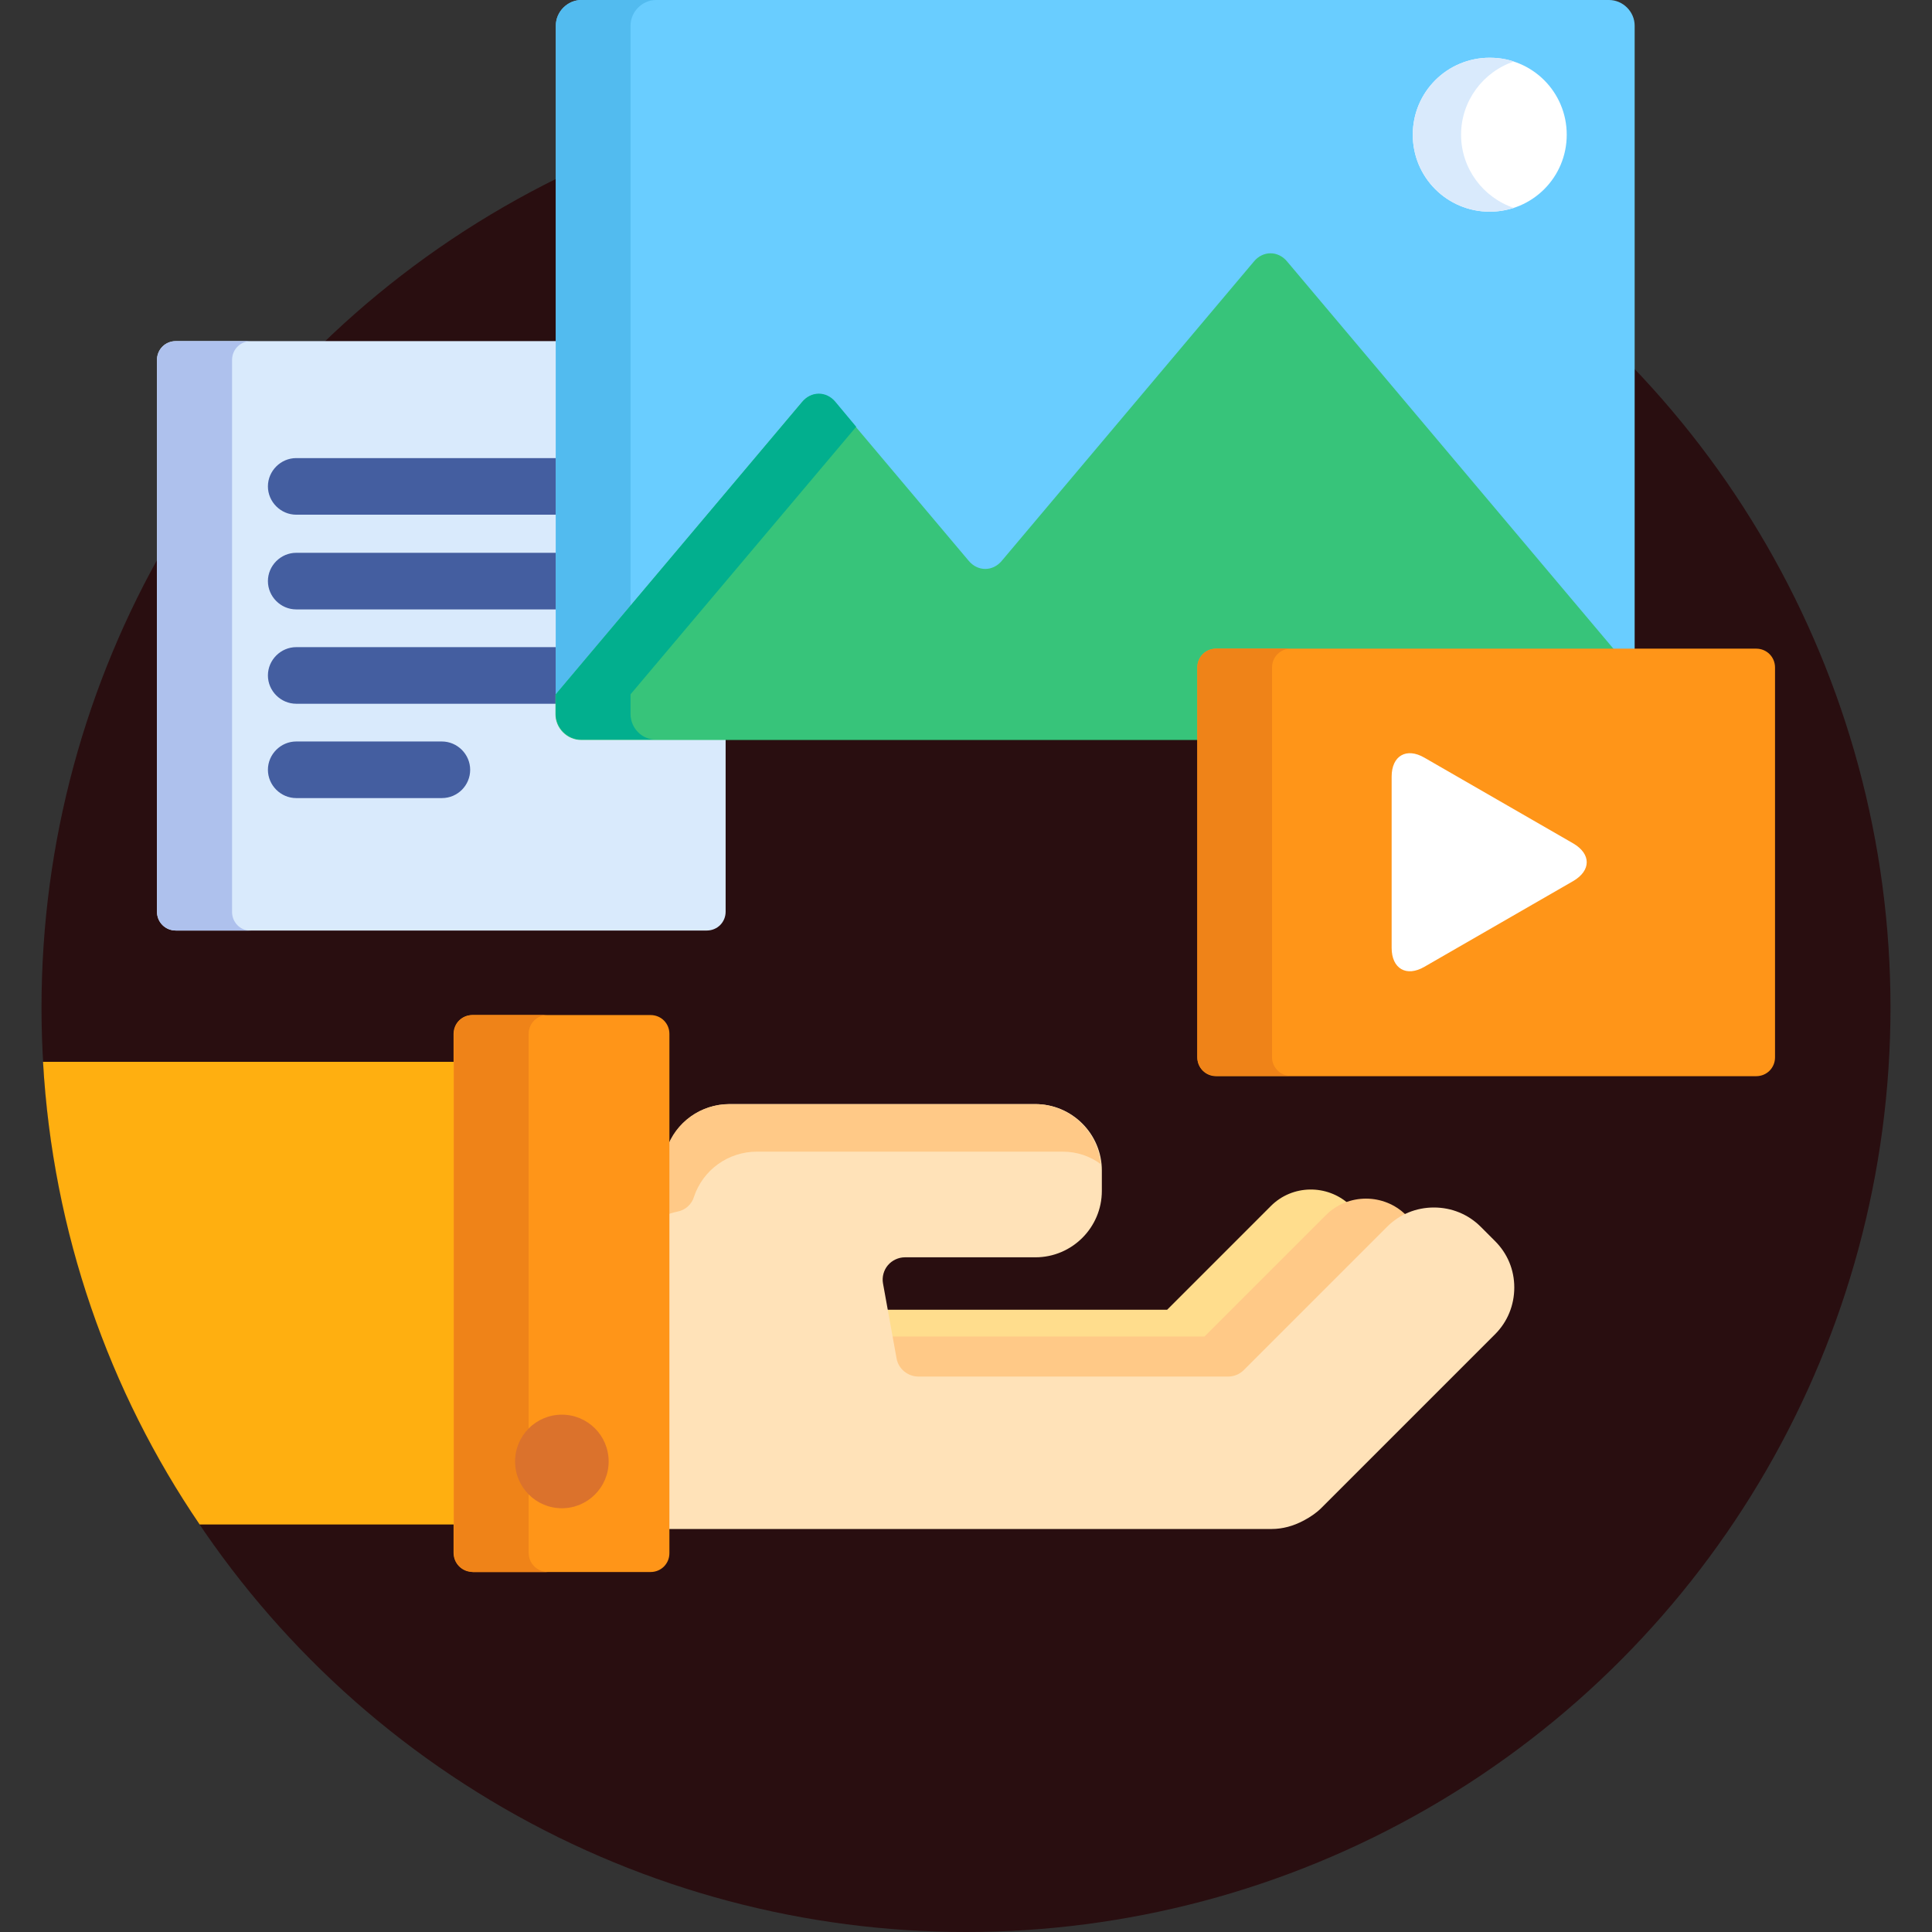
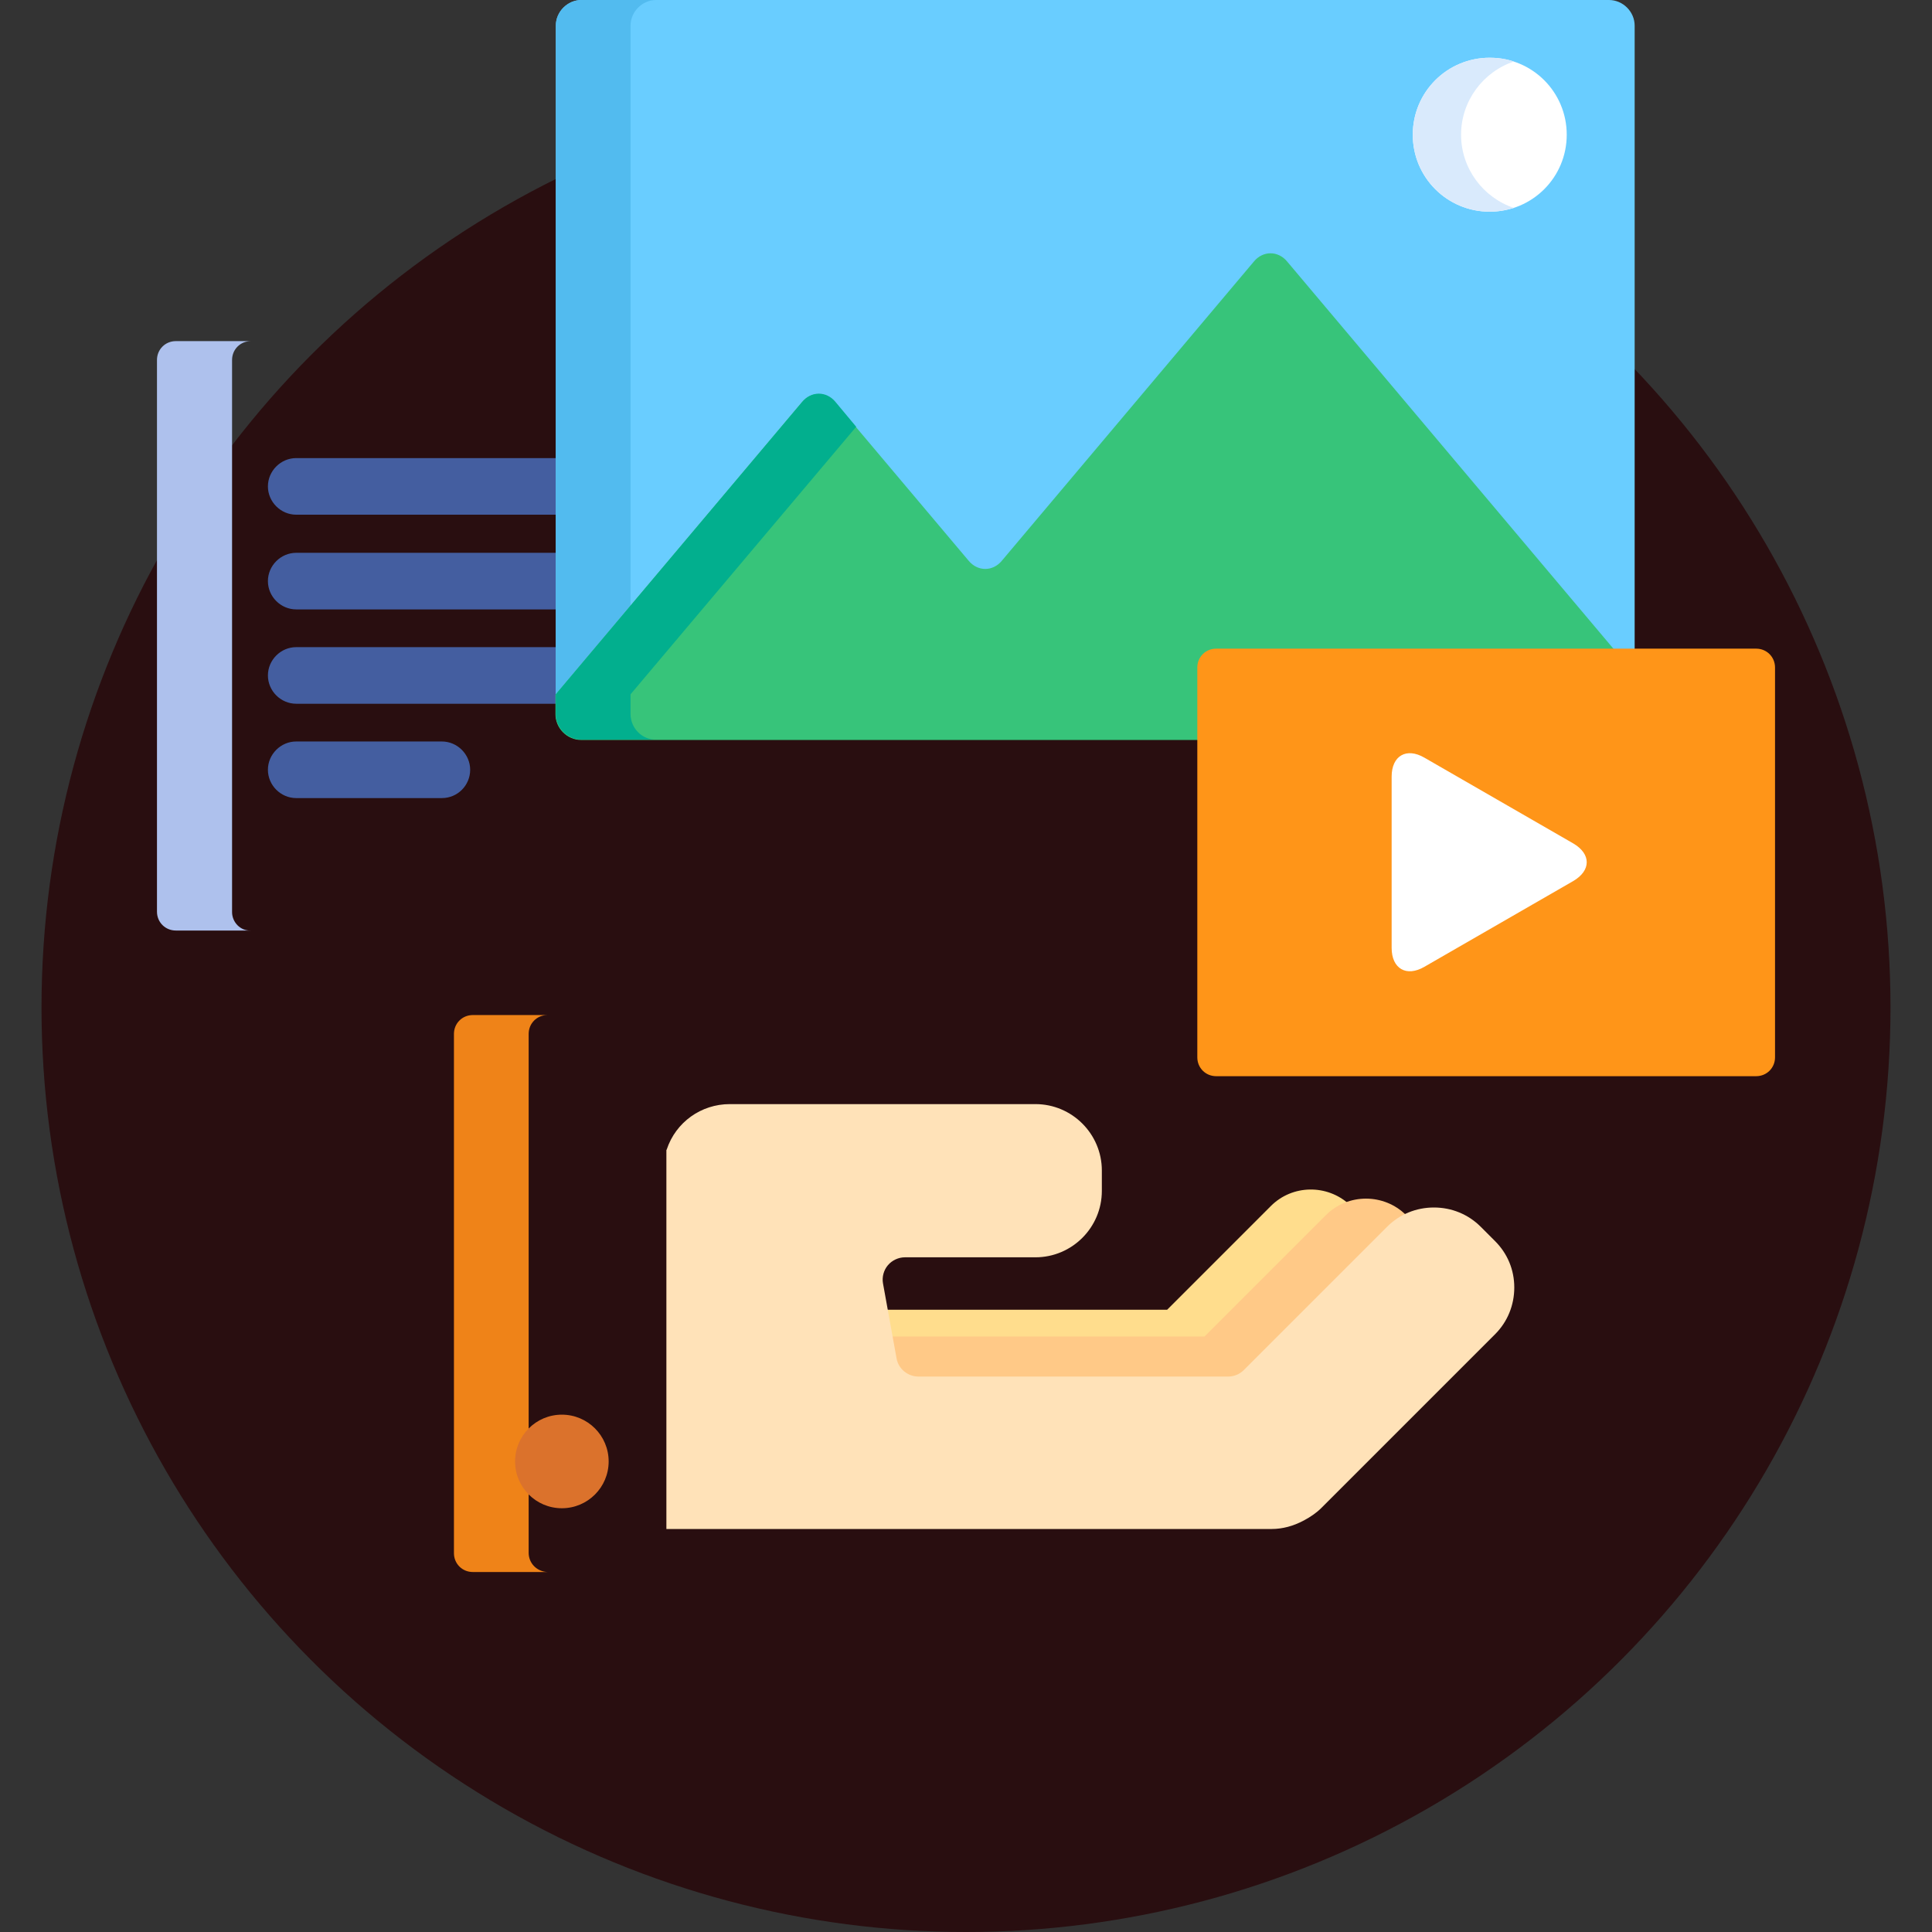
<svg xmlns="http://www.w3.org/2000/svg" version="1.1" id="Capa_1" x="0px" y="0px" viewBox="0 0 512 512" style="enable-background:new 0 0 512 512;" xml:space="preserve">
  <rect x="0" y="0" width="512" height="512" fill="#333333" stroke="none" />
  <style type="text/css">
	.st0{fill:#290E10;}
	.st1{fill:#FFDD8D;}
	.st2{fill:#FFC987;}
	.st3{fill:#FFE2B8;}
	.st4{fill:#FFAF10;}
	.st5{fill:#FF9518;}
	.st6{fill:#EF8318;}
	.st7{fill:#DB722C;}
	.st8{fill:#D9EAFC;}
	.st9{fill:#AEC1ED;}
	.st10{fill:#445EA0;}
	.st11{fill:#69CDFF;}
	.st12{fill:#52BBEF;}
	.st13{fill:#37C47A;}
	.st14{fill:#02AF8E;}
	.st15{fill:#FFFFFF;}
</style>
  <circle class="st0" cx="256" cy="267" r="245" />
  <path class="st1" d="M235.5,354.3c0.1,0.5,0.5,0.8,1,0.8h82.6c0.3,0,0.5-0.1,0.7-0.3l32.2-32.2c1.6-1.6,3.5-2.8,5.6-3.4  c-5.9-5.4-15.1-5.3-20.8,0.4l-27.5,27.5h0h-75.2L235.5,354.3z" />
  <path class="st2" d="M236.6,360.2c0.6,3.3,3.4,5.6,6.7,5.6h82.1c1.8,0,3.6-0.7,4.9-2l38-38c1.4-1.4,3-2.5,4.8-3.3l-0.5-0.5  c-5.8-5.8-15.4-5.8-21.2,0l-32.2,32.2h-83.6L236.6,360.2z" />
  <path class="st3" d="M396.2,328.9l-3.8-3.8c-3.3-3.3-7.7-5.1-12.4-5.1c-4.7,0-9.1,1.8-12.4,5.1l-38,38c-1.1,1.1-2.6,1.7-4.1,1.7  h-82.1c-2.8,0-5.3-2-5.8-4.8l-3.6-19.9c-0.3-1.7,0.2-3.5,1.3-4.8c1.1-1.3,2.8-2.1,4.5-2.1h34.6c9.7,0,17.6-7.9,17.6-17.6v-5.4  c0-9.7-7.9-17.6-17.6-17.6h-81c-7.6,0-14.3,4.8-16.7,12c0,0.1-0.1,0.1-0.1,0.2v100.4h160.4c2.9,0,5.8-0.8,8.4-2.2  c0.1,0,0.2-0.1,0.2-0.1c1.7-0.9,3.3-2,4.6-3.3l46-46c3.3-3.3,5.1-7.7,5.1-12.4S399.5,332.2,396.2,328.9z" />
-   <path class="st2" d="M274.3,292.6h-81c-7.6,0-14.3,4.8-16.7,12c0,0.1-0.1,0.1-0.1,0.2V322c1-0.4,2-0.7,3-0.9  c2.1-0.4,3.8-1.9,4.4-3.9c2.4-7.2,9.1-12,16.7-12h81c3.8,0,7.3,1.2,10.1,3.3C290.9,299.6,283.4,292.6,274.3,292.6z" />
-   <path class="st4" d="M121.2,281.4H11.4c2.6,45.3,17.5,87.3,41.5,122.6h68.3V281.4z" />
-   <path class="st5" d="M125.2,416.5c-2.8,0-5-2.2-5-5V274c0-2.8,2.2-5,5-5h47.2c2.8,0,5,2.2,5,5v137.6c0,2.8-2.2,5-5,5H125.2z" />
  <path class="st6" d="M140.1,411.5V274c0-2.8,2.2-5,5-5h-19.8c-2.8,0-5,2.2-5,5v137.6c0,2.8,2.2,5,5,5h19.8  C142.3,416.5,140.1,414.3,140.1,411.5z" />
  <circle class="st7" cx="148.9" cy="387.3" r="12.4" />
-   <path class="st8" d="M154.1,195.1c-3.2,0-5.8-2.6-5.8-5.8V90.4H46.6c-2.8,0-5,2.2-5,5v146.2c0,2.8,2.2,5,5,5h140.7c2.8,0,5-2.2,5-5  v-46.6L154.1,195.1L154.1,195.1z" />
  <path class="st9" d="M61.5,241.7V95.4c0-2.8,2.2-5,5-5H46.6c-2.8,0-5,2.2-5,5v146.2c0,2.8,2.2,5,5,5h19.8  C63.7,246.7,61.5,244.4,61.5,241.7z" />
  <g>
    <path class="st10" d="M148.3,121.4H78.5c-4.1,0-7.5,3.4-7.5,7.5c0,4.1,3.4,7.5,7.5,7.5h69.7L148.3,121.4L148.3,121.4z" />
    <path class="st10" d="M148.3,146.5H78.5c-4.1,0-7.5,3.4-7.5,7.5s3.4,7.5,7.5,7.5h69.7L148.3,146.5L148.3,146.5z" />
    <path class="st10" d="M148.3,171.5H78.5c-4.1,0-7.5,3.4-7.5,7.5s3.4,7.5,7.5,7.5h69.7L148.3,171.5L148.3,171.5z" />
    <path class="st10" d="M117.1,211.5H78.5c-4.1,0-7.5-3.4-7.5-7.5s3.4-7.5,7.5-7.5h38.6c4.1,0,7.5,3.4,7.5,7.5   S121.3,211.5,117.1,211.5z" />
  </g>
  <path class="st11" d="M318.3,176.9c0-2.2,1.8-4,4-4h110.9V6.8c0-3.7-3.1-6.8-6.8-6.8H154.1c-3.7,0-6.8,3.1-6.8,6.8v182.4  c0,3.7,3.1,6.8,6.8,6.8h164.2L318.3,176.9L318.3,176.9z" />
  <path class="st12" d="M167.1,189.2V6.8c0-3.7,3.1-6.8,6.8-6.8h-19.8c-3.7,0-6.8,3.1-6.8,6.8v182.4c0,3.7,3.1,6.8,6.8,6.8h19.8  C170.2,196.1,167.1,193,167.1,189.2z" />
  <path class="st13" d="M318.3,176.9c0-2.2,1.8-4,4-4h106.1L341.1,69.3c-2.4-2.9-6.4-2.9-8.8,0l-66.8,79.3c-2.4,2.9-6.4,2.9-8.8,0  l-35.4-42c-2.4-2.9-6.4-2.9-8.8,0l-65.3,77.5v5.2c0,3.7,3.1,6.8,6.8,6.8h164.2L318.3,176.9L318.3,176.9z" />
  <path class="st14" d="M167.1,189.2v-5.2l59.8-70.9l-5.5-6.6c-2.4-2.9-6.4-2.9-8.8,0l-65.3,77.5v5.2c0,3.7,3.1,6.8,6.8,6.8h19.8  C170.2,196.1,167.1,193,167.1,189.2z" />
  <path class="st15" d="M374.4,35.7c0,11.3,9.1,20.4,20.4,20.4s20.4-9.1,20.4-20.4c0-11.3-9.1-20.4-20.4-20.4  C383.5,15.3,374.4,24.4,374.4,35.7z" />
  <path class="st8" d="M387.2,35.7c0-9,5.9-16.7,14-19.4c-2-0.7-4.2-1-6.4-1c-11.3,0-20.4,9.1-20.4,20.4c0,11.3,9.1,20.4,20.4,20.4  c2.2,0,4.4-0.4,6.4-1C393.1,52.4,387.2,44.7,387.2,35.7z" />
  <path class="st5" d="M470.4,280.2c0,2.8-2.2,5-5,5H322.3c-2.8,0-5-2.2-5-5V176.9c0-2.8,2.2-5,5-5h143.1c2.8,0,5,2.2,5,5L470.4,280.2  L470.4,280.2z" />
-   <path class="st6" d="M337.1,280.2V176.9c0-2.8,2.2-5,5-5h-19.8c-2.8,0-5,2.2-5,5v103.2c0,2.8,2.2,5,5,5h19.8  C339.4,285.2,337.1,282.9,337.1,280.2z" />
  <path class="st15" d="M368.8,205.8c0-5.5,3.9-7.8,8.7-5l39.4,22.7c4.8,2.8,4.8,7.2,0,10l-39.4,22.7c-4.8,2.8-8.7,0.5-8.7-5V205.8z" />
</svg>